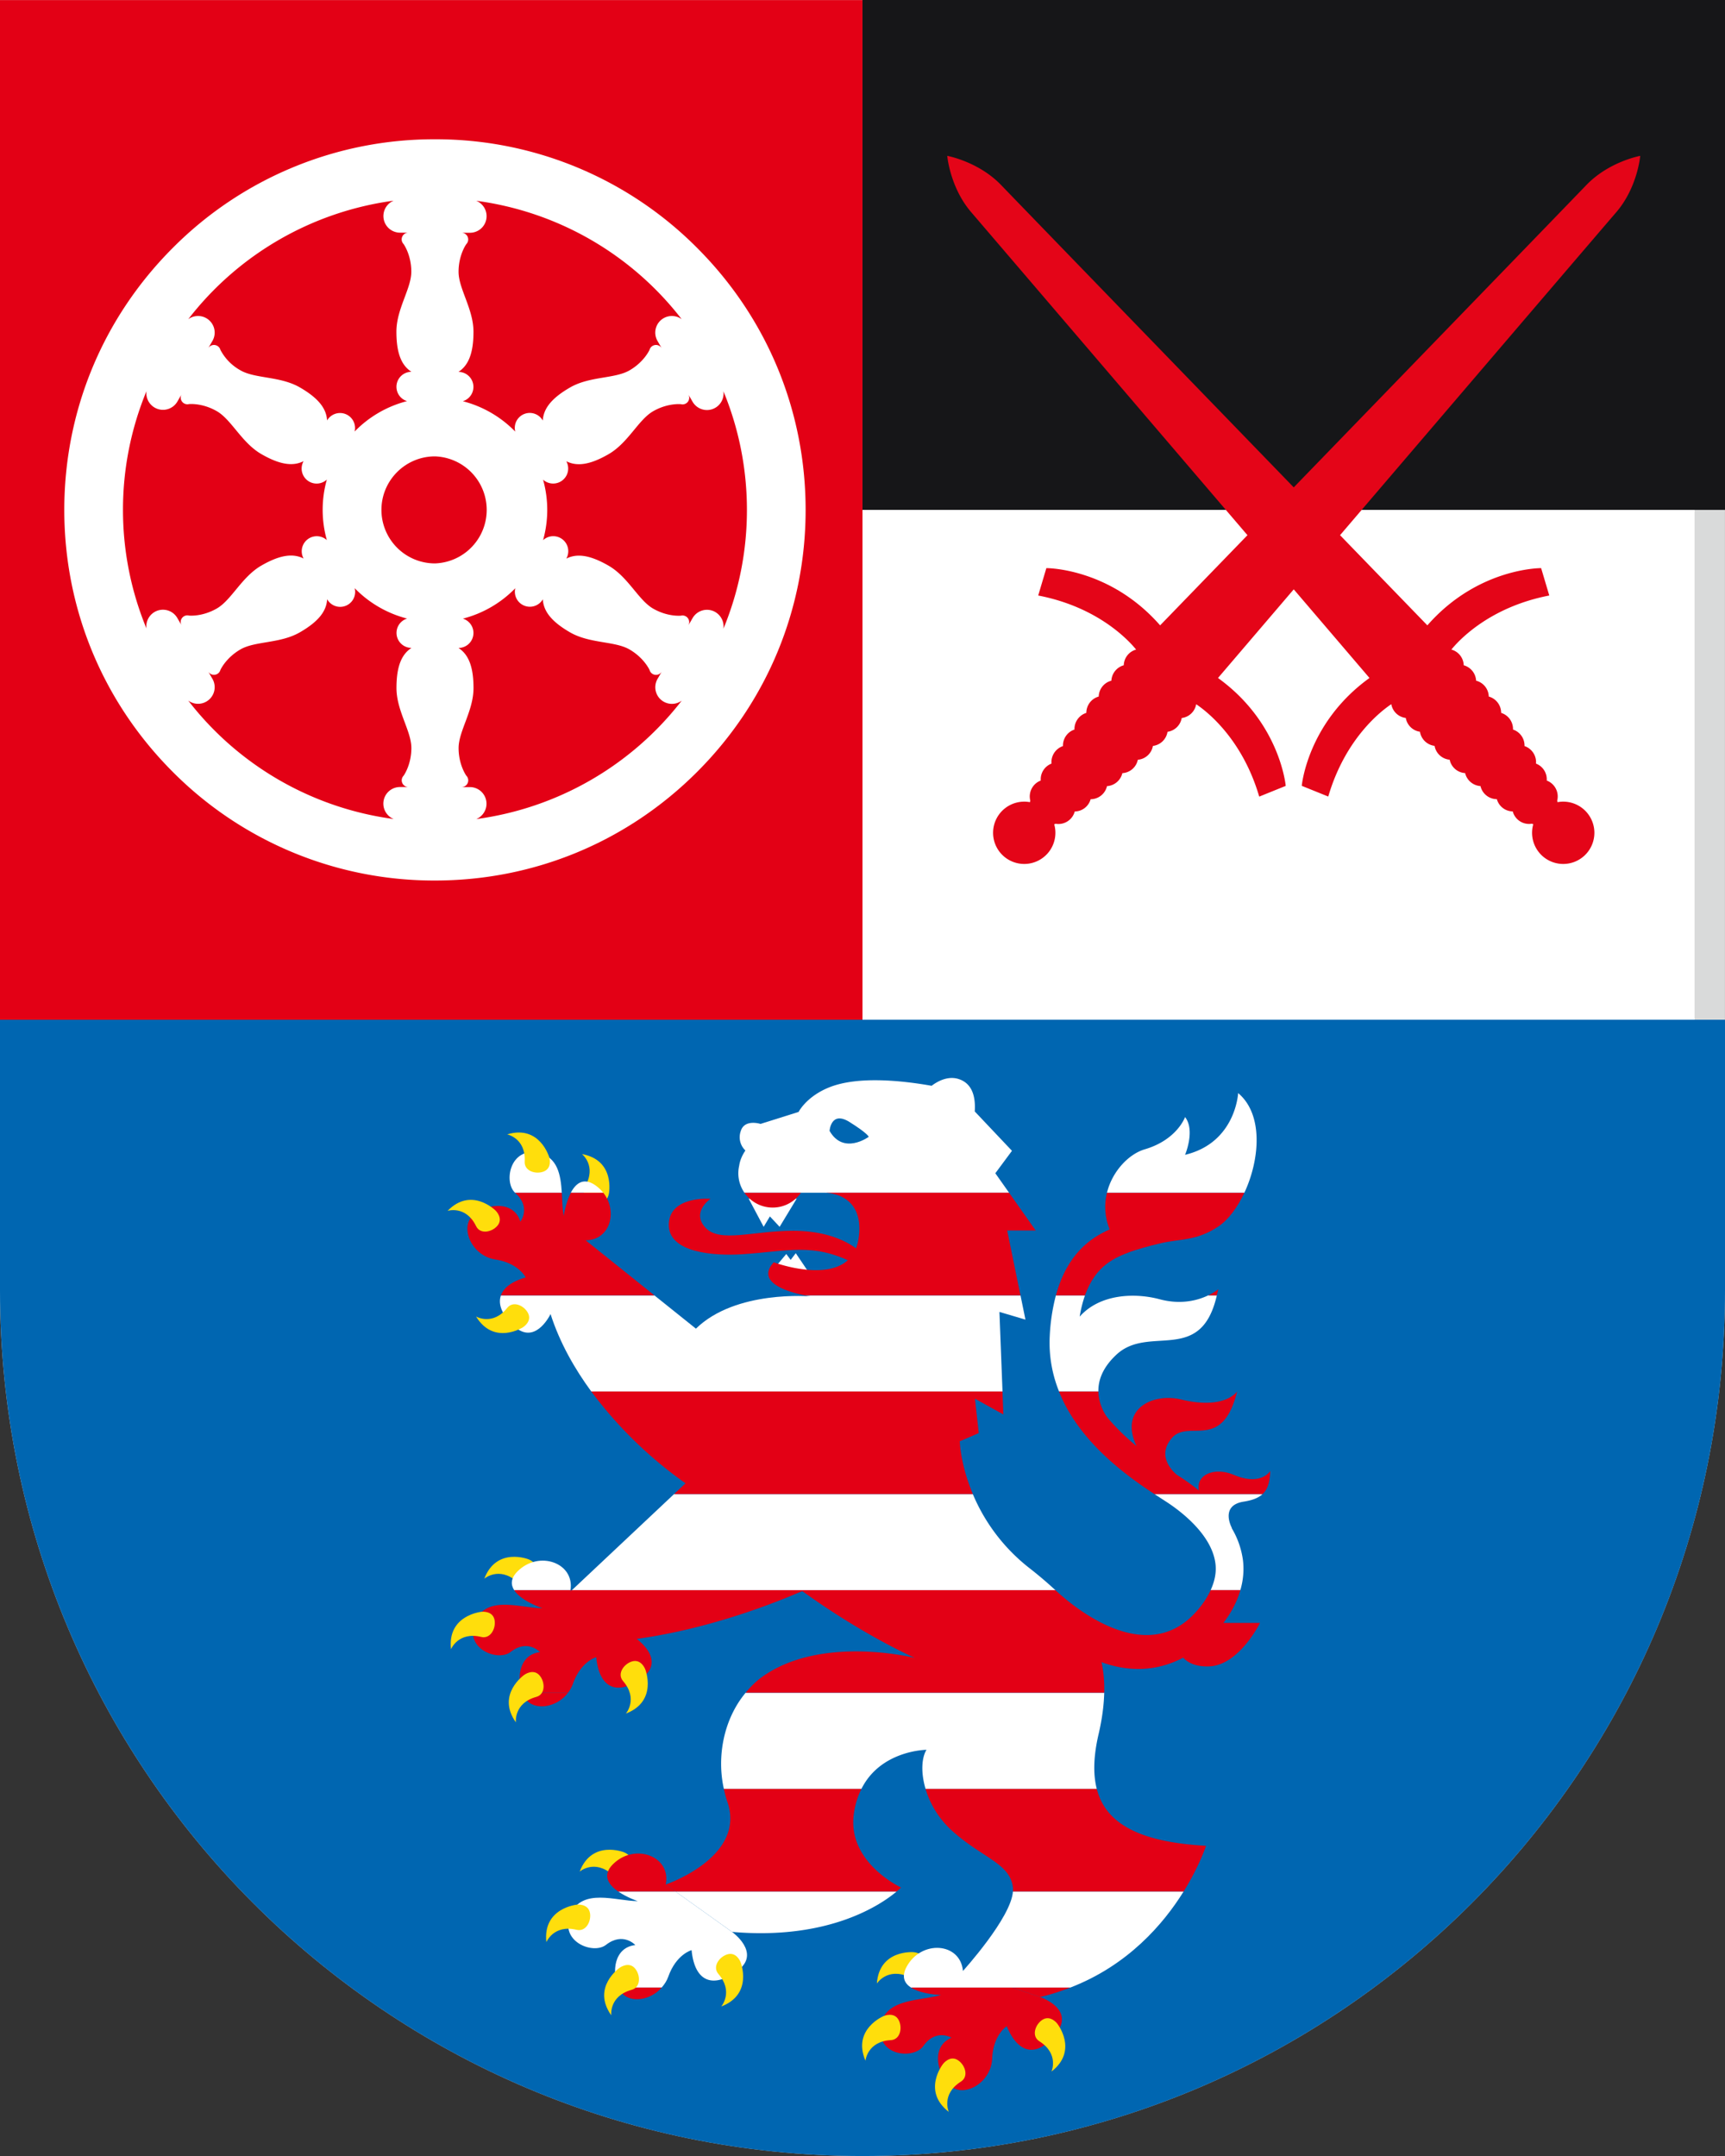
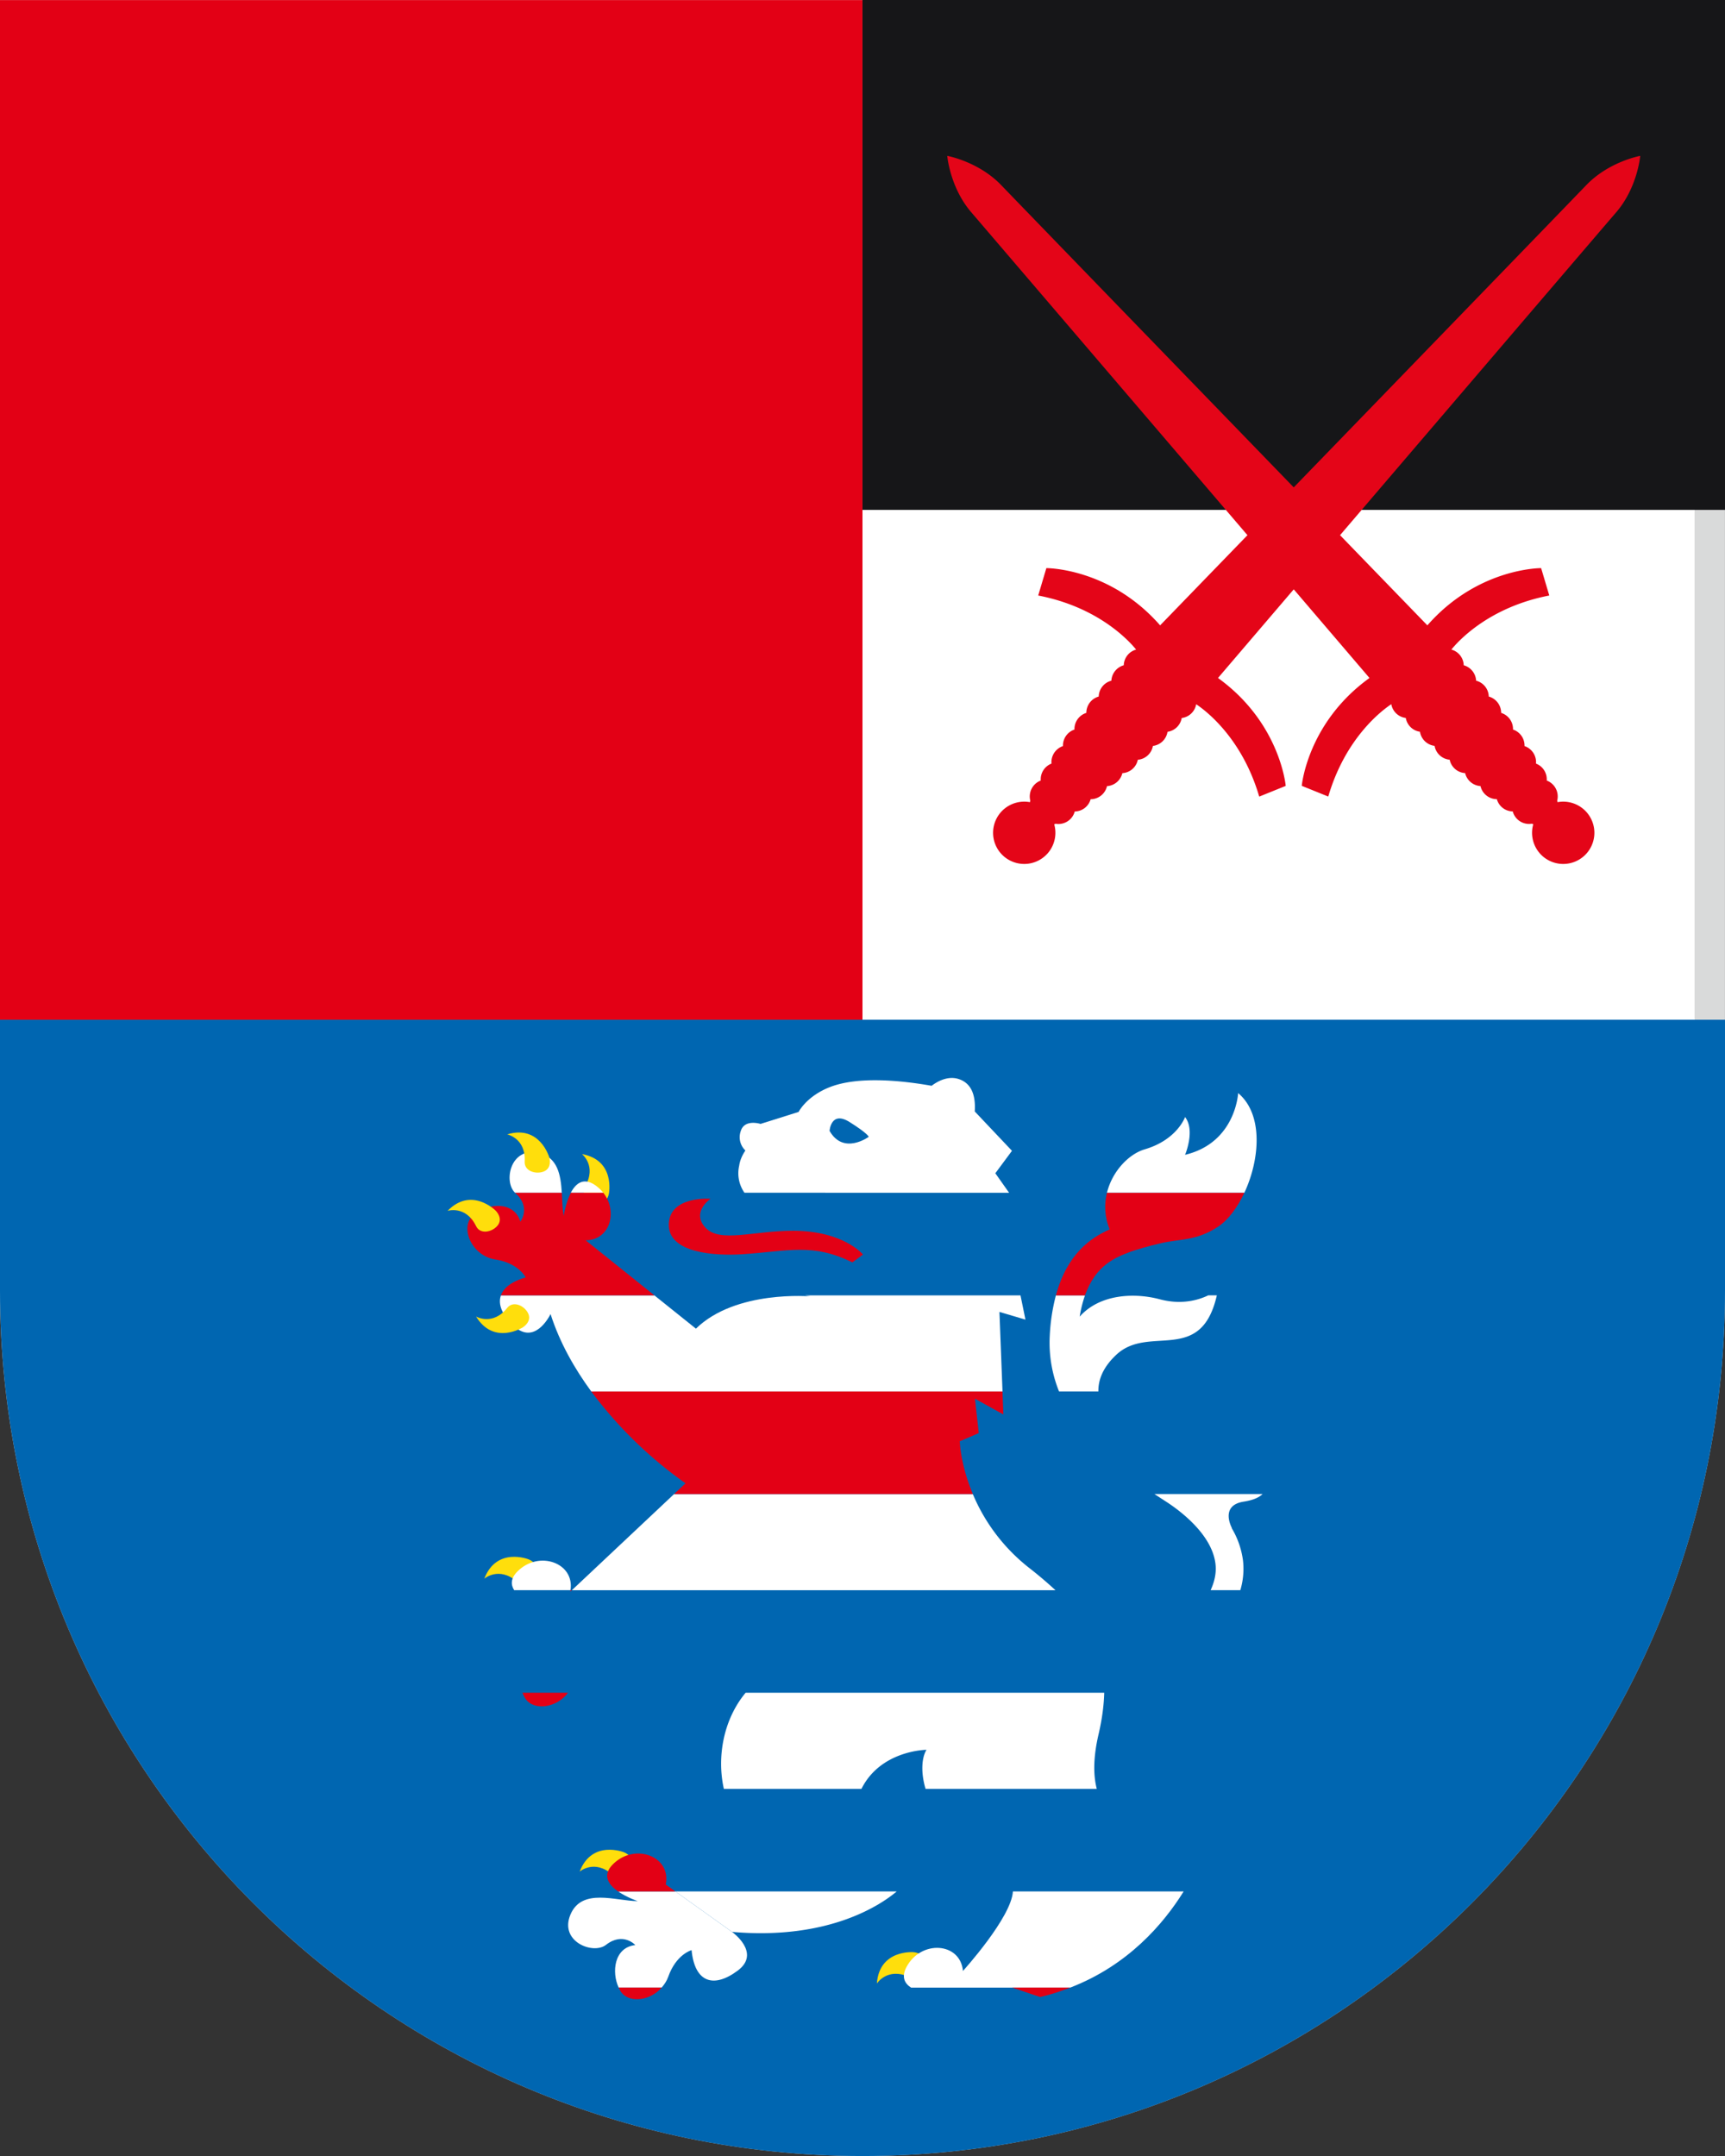
<svg xmlns="http://www.w3.org/2000/svg" xml:space="preserve" id="Ebene_1" x="0" y="0" style="enable-background:new 0 0 56.693 70.866" version="1.1" viewBox="0 0 56.693 70.866">
  <rect x="0" y="0" width="56.693" height="70.866" fill="#333333" stroke="none" />
  <style>.st0{fill:#fff}.st2{fill:#e30015}.st3{fill:#0066b1}.st5{fill:#e40518}.st6{fill:#ffde0c}</style>
  <path d="M28.346 70.366C12.992 70.366.5 57.83.5 42.421V.5h55.692v41.921c0 15.409-12.492 27.945-27.846 27.945z" class="st0" />
  <path d="M55.693 1v41.421c0 15.133-12.268 27.445-27.346 27.445S1 57.554 1 42.421V1h54.693m1-1H0v42.421c0 15.71 12.691 28.445 28.346 28.445s28.346-12.735 28.346-28.445V0h.001z" style="fill:#d9dada" />
  <path d="M0 .003h28.346v33.924H0z" class="st2" />
  <path d="M0 33.519v8.903c0 15.71 12.691 28.445 28.346 28.445s28.347-12.735 28.347-28.445v-8.903H0z" class="st3" />
  <path d="M28.346 0h28.347v16.76H28.346z" style="fill:#161618" />
-   <path d="M22.909 8.146a12.102 12.102 0 0 0-8.614-3.568 12.102 12.102 0 0 0-8.614 3.568c-2.301 2.301-3.568 5.36-3.568 8.614s1.267 6.313 3.568 8.614a12.102 12.102 0 0 0 8.614 3.568c3.254 0 6.313-1.267 8.614-3.568 2.301-2.301 3.568-5.36 3.568-8.614s-1.267-6.313-3.568-8.614zm.599 11.971a.546.546 0 0 0-.746.2l-.14.242a.22.22 0 0 0-.245-.322s-.431.045-.914-.234c-.483-.279-.815-1.036-1.463-1.41-.648-.374-1.061-.396-1.388-.232a.493.493 0 0 0-.764-.605 3.672 3.672 0 0 0 0-1.99.494.494 0 0 0 .764-.605c.328.164.74.142 1.388-.232.648-.374.979-1.131 1.463-1.41.483-.279.914-.234.914-.234a.219.219 0 0 0 .245-.322l.14.242a.546.546 0 0 0 1.014-.345c.497 1.204.772 2.522.772 3.903 0 1.381-.275 2.699-.772 3.903a.55.55 0 0 0-.268-.549zm-1.104-9.625a.546.546 0 0 0-.795.714l.14.242a.22.22 0 0 0-.402.052s-.176.396-.66.675c-.483.279-1.305.187-1.953.562-.648.374-.873.72-.895 1.086a.492.492 0 0 0-.905.364 3.687 3.687 0 0 0-1.722-.999.493.493 0 0 0-.144-.964c.306-.202.493-.57.493-1.318s-.49-1.414-.49-1.972.254-.909.254-.909a.22.22 0 0 0-.157-.374h.279a.546.546 0 0 0 .204-1.052 10.242 10.242 0 0 1 6.753 3.893zm-8.109 8.027a1.76 1.76 0 0 1-1.759-1.759c0-.97.789-1.759 1.759-1.759a1.76 1.76 0 0 1 0 3.518zM12.938 6.596a.547.547 0 0 0 .204 1.052h.279a.22.22 0 0 0-.157.374s.254.351.254.909-.49 1.223-.49 1.972.187 1.117.493 1.318a.493.493 0 0 0-.144.964 3.679 3.679 0 0 0-1.722.999.493.493 0 0 0-.905-.364c-.022-.366-.247-.712-.895-1.086-.648-.374-1.469-.282-1.953-.562a1.636 1.636 0 0 1-.658-.672.22.22 0 0 0-.402-.052l.14-.242a.546.546 0 0 0-.795-.714 10.256 10.256 0 0 1 6.751-3.896zm-8.124 6.261a.547.547 0 0 0 1.014.345l.14-.242a.22.22 0 0 0 .245.322s.431-.045.914.234c.483.279.815 1.036 1.463 1.41.648.374 1.061.396 1.388.232a.493.493 0 0 0 .764.605 3.672 3.672 0 0 0 0 1.99.494.494 0 0 0-.764.605c-.328-.164-.74-.142-1.388.232-.648.374-.979 1.131-1.463 1.41-.483.279-.914.234-.914.234a.219.219 0 0 0-.245.322l-.14-.242a.546.546 0 0 0-1.014.345 10.206 10.206 0 0 1-.772-3.903 10.2 10.2 0 0 1 .772-3.899zm1.373 10.171a.546.546 0 0 0 .795-.714l-.14-.242a.22.22 0 0 0 .402-.052s.176-.396.66-.675c.483-.279 1.305-.187 1.953-.562.648-.374.873-.72.895-1.086a.492.492 0 0 0 .905-.364 3.687 3.687 0 0 0 1.722.999.493.493 0 0 0 .144.964c-.306.202-.493.57-.493 1.318 0 .748.49 1.414.49 1.972s-.254.909-.254.909a.22.22 0 0 0 .157.374h-.279a.546.546 0 0 0-.204 1.052 10.244 10.244 0 0 1-6.753-3.893zm9.465 3.895a.547.547 0 0 0-.204-1.052h-.279a.22.22 0 0 0 .157-.374s-.254-.351-.254-.909.49-1.223.49-1.972c0-.748-.187-1.117-.493-1.318a.493.493 0 0 0 .144-.964 3.679 3.679 0 0 0 1.722-.999.493.493 0 0 0 .905.364c.022.366.247.712.895 1.086.648.374 1.469.282 1.953.562.483.279.66.675.66.675a.22.22 0 0 0 .402.052l-.14.242a.546.546 0 0 0 .795.714 10.267 10.267 0 0 1-6.753 3.893z" class="st0" />
  <path d="M40.03 22.285c1.994-2.334 12.445-14.563 13.083-15.302.706-.817.794-1.86.794-1.86s-1.03.186-1.777.966c-.676.705-11.867 12.261-14.002 14.466-1.663-1.899-3.739-1.881-3.739-1.881l-.268.9c1.966.379 2.974 1.476 3.218 1.777a.552.552 0 0 0-.406.516.556.556 0 0 0-.407.507.552.552 0 0 0-.416.521.557.557 0 0 0-.407.537.555.555 0 0 0-.39.548.553.553 0 0 0-.378.543.557.557 0 0 0-.377.576.553.553 0 0 0-.353.557.559.559 0 0 0-.344.661l-.011.05a1.024 1.024 0 1 0 .797.726l.049-.016a.555.555 0 0 0 .626-.404.55.55 0 0 0 .522-.403.554.554 0 0 0 .538-.43.557.557 0 0 0 .505-.427.552.552 0 0 0 .508-.44.552.552 0 0 0 .496-.455.554.554 0 0 0 .48-.464.552.552 0 0 0 .466-.453.55.55 0 0 0 .476-.453c.323.215 1.51 1.115 2.072 3.036l.871-.352c-.001-.002-.179-2.071-2.226-3.547z" class="st5" />
  <path d="M45.009 22.285A22935.362 22935.362 0 0 0 31.926 6.983c-.706-.817-.794-1.86-.794-1.86s1.03.186 1.777.966c.676.705 11.867 12.261 14.002 14.466 1.663-1.899 3.739-1.881 3.739-1.881l.268.9c-1.966.379-2.974 1.476-3.218 1.777a.552.552 0 0 1 .406.516.556.556 0 0 1 .407.507.552.552 0 0 1 .416.521.557.557 0 0 1 .407.537.555.555 0 0 1 .39.548.553.553 0 0 1 .378.543.557.557 0 0 1 .377.576.553.553 0 0 1 .353.557.559.559 0 0 1 .344.661l.011.05a1.024 1.024 0 1 1-.797.724l-.049-.016a.555.555 0 0 1-.626-.404.55.55 0 0 1-.522-.403.554.554 0 0 1-.538-.43.557.557 0 0 1-.505-.427.552.552 0 0 1-.508-.44.552.552 0 0 1-.496-.455.554.554 0 0 1-.48-.464.552.552 0 0 1-.466-.453.55.55 0 0 1-.476-.453c-.323.215-1.51 1.115-2.072 3.036l-.871-.352c.001 0 .179-2.069 2.226-3.545z" class="st5" />
  <path d="M27.122 39.206h6.043l-.453-.642.547-.738-1.223-1.293c.031-.481-.079-.919-.527-1.065-.294-.096-.613.011-.891.221-.991-.175-2.422-.322-3.354.047-.765.303-1.017.812-1.017.812l-1.252.394s-.531-.171-.651.24a.6.6 0 0 0 .154.634c-.123.182-.183.35-.205.503a1.118 1.118 0 0 0 .174.886H27.122z" class="st0" />
  <path d="M30.029 64.167s-1.13-.1-1.21 1.03c0 0 .34-.537 1.05-.22.283.127.527-.179.532-.459.005-.328-.372-.351-.372-.351zM20.508 60.883s-1.052-.423-1.457.635c0 0 .481-.415 1.068.094.234.203.556-.018.642-.285.102-.312-.253-.444-.253-.444zM20.011 39.24s.223-1.103-.883-1.306c0 0 .492.394.101 1.059-.156.265.118.539.394.575.324.042.388-.328.388-.328zM17.374 51.255s-1.052-.423-1.457.635c0 0 .481-.415 1.068.094.234.203.556-.018.642-.285.101-.312-.253-.444-.253-.444z" class="st6" />
  <path d="M26.07 40.455c-1.326-.001-2.417.409-2.889-.106s.172-.946.172-.946-1.352-.106-1.373.839c-.021.944 1.506 1.044 2.421.984 1.514-.101 2.309-.376 3.612.268l.35-.258c-.001 0-.637-.779-2.293-.781z" class="st2" />
-   <path d="m25.986 41.412-.145-.194-.372.445.64.452.47-.292-.426-.632zM24.606 39.4l.492.925.205-.342.32.342.56-.925z" class="st0" />
  <path d="M27.264 37.171s.043-.676.658-.29.629.486.629.486-.829.609-1.287-.196z" class="st3" />
  <path d="M17.279 55.848c.279.39 1.015.291 1.389-.208H17.17c.03.076.066.147.109.208z" class="st2" />
  <path d="M17.012 51.647c-.235.233-.227.444-.113.621h1.85c.142-.894-1.031-1.322-1.737-.621zM17.698 37.895c-.93-.206-1.157.951-.769 1.311h1.535c-.036-.582-.129-1.17-.766-1.311z" class="st0" />
  <path d="m40.661 45.733-.003.004h.001z" class="st2" />
  <path d="M39.992 42.577h-.281c-.327.157-.881.32-1.597.129-.837-.223-1.973-.171-2.63.571.044-.269.104-.498.175-.7h-.956a6.395 6.395 0 0 0-.202 1.324 4.276 4.276 0 0 0 .305 1.835h1.293c-.007-.357.13-.781.599-1.215 1.07-.99 2.77.347 3.294-1.944zM38.2 49.277l.149.097c.442.289 1.484 1.065 1.598 2.029.034.283-.025.573-.159.865h.976a2.45 2.45 0 0 0 .087-.98 2.774 2.774 0 0 0-.376-1.069l.015.011s-.417-.743.379-.871c.283-.045.487-.118.628-.251h-3.555c.091.061.179.118.258.169zM23.79 58.799h4.522c.635-1.274 2.137-1.284 2.137-1.284-.164.272-.186.757-.03 1.284h5.627c-.127-.494-.105-1.09.06-1.799.115-.495.174-.943.185-1.361H24.506c-.723.867-.954 2.099-.716 3.16zM40.692 35.929s-.077 1.631-1.744 2.029c0 0 .341-.804 0-1.241 0 0-.261.748-1.327 1.061-.514.151-1.065.712-1.24 1.427h4.516c.506-1.084.634-2.571-.205-3.276zM19.564 38.958c-.393-.272-.646-.054-.804.247h1.068a1.252 1.252 0 0 0-.264-.247zM34.63 52.215l.001.002a13.114 13.114 0 0 0-.789-.667 6.063 6.063 0 0 1-1.87-2.441h-9.818l-3.359 3.16h15.894l-.059-.054zM29.47 62.171h-7.272l1.861 1.329c3.22.282 4.935-.926 5.411-1.329z" class="st0" />
  <path d="M20.961 62.489c-.716-.002-1.835-.449-2.212.44s.744 1.328 1.166.998c.563-.438.965.006.965.006-.705.078-.781.902-.547 1.397h1.413c.088-.101.166-.214.215-.352.262-.745.768-.878.768-.878.105 1.071.729 1.26 1.515.674.787-.586-.187-1.275-.187-1.275l-1.86-1.329h-1.881c.289.202.645.319.645.319zM31.648 64.784c-.086-.943-1.372-1.029-1.852-.137-.18.334-.066.547.146.684h3.324l-.772-.261.772.261h1.909c1.893-.729 3.063-2.091 3.726-3.16H33.29c-.054.863-1.642 2.613-1.642 2.613zM32.847 43.122l.855.253-.163-.797h-7.091c.117.023.194.034.194.034s-2.46-.221-3.77 1.06l-1.365-1.094h-5.044c-.106.296.04.65.429 1.011.664.615 1.139-.271 1.202-.397.304.949.795 1.803 1.339 2.546h13.515l-.101-2.616z" class="st0" />
  <path d="m21.879 61.943.319.228zM18.795 52.268h-.045c-.003.016-.002.031-.006.047l.051-.047zM36.47 40.409c-.613.272-1.395.793-1.767 2.169h.956c.351-.993.989-1.241 1.492-1.433l.011-.005c.195-.065.546-.174.992-.277.631-.147 1.17-.071 1.883-.546.328-.218.631-.624.858-1.11H36.38c-.091.37-.082.782.09 1.202z" class="st2" />
-   <path d="M39.274 53.019c-1.57 1.696-3.804-.023-4.586-.751H18.795l-.05.047.006-.047H16.9c.235.366.927.593.927.593-.716-.002-1.834-.449-2.211.44-.377.889.744 1.328 1.166.998.563-.438.966.006.966.006-.675.075-.776.835-.578 1.334h1.498a1.07 1.07 0 0 0 .16-.29c.262-.745.768-.878.768-.878.105 1.071.729 1.26 1.515.674.787-.586-.187-1.275-.187-1.275 2.356-.322 4.493-1.16 5.443-1.572 2.04 1.473 3.704 2.198 3.704 2.198s-3.063-.777-5.02.62c-.209.149-.385.33-.545.522H36.29a4.092 4.092 0 0 0-.088-1.004c.359.133.771.224 1.211.224.47 0 .971-.107 1.471-.371.153.16.41.304.859.286.985-.039 1.667-1.429 1.667-1.429h-1.203c.271-.352.453-.712.558-1.077h-.976c-.115.25-.282.5-.515.752zM21.879 61.943l.319.228h7.272c.093-.079.143-.13.143-.13s-1.76-.813-1.554-2.4c.043-.331.134-.605.252-.841H23.79c.031.138.063.276.109.407.653 1.831-2.02 2.736-2.02 2.736zM37.941 49.109h3.555c.162-.152.241-.384.249-.757 0 0-.299.505-1.194.126-.615-.26-1.247-.026-1.15.514a6.627 6.627 0 0 0-.566-.415l-.153-.099s-.74-.56-.163-1.216c.549-.624 1.649.458 2.139-1.524h-.002c-.015.023-.423.606-1.844.261-.895-.218-2.045.287-1.46 1.531a7.174 7.174 0 0 1-.962-.943 1.55 1.55 0 0 1-.292-.848h-1.293c.656 1.644 2.197 2.754 3.136 3.37zM39.711 42.577h.281c.015-.067.033-.125.046-.198 0 0-.118.098-.327.198zM31.305 60.189c.994.892 1.92 1.063 1.989 1.886.003.03-.002.063-.004.096h5.611c.523-.843.736-1.501.736-1.501-2.162-.12-3.294-.714-3.591-1.87h-5.627c.138.468.418.97.886 1.389zM28.939 66.635c-.103.96 1.097 1.055 1.406.617.412-.583.926-.274.926-.274-.72.309-.446 1.269 0 1.612.446.343 1.303-.137 1.337-.926.034-.789.48-1.063.48-1.063.412.994 1.063.994 1.646.206.583-.789-.549-1.166-.549-1.166l-.919-.311h-3.324c.355.229.986.242.986.242-.686.206-1.886.103-1.989 1.063zM25.395 39.692c.384 0 .723-.193.926-.486h-1.853c.204.293.542.486.927.486zM28.219 40.697c-.249 1.744-2.789.794-2.789.794-.625.68.538.99 1.017 1.086h7.091l-.436-2.131h.937l-.875-1.241h-6.043c.001.001 1.314-.014 1.098 1.492z" class="st2" />
  <path d="M34.185 65.641c.353-.081.677-.19.99-.311h-1.909l.919.311zM21.747 65.33h-1.413c.024.051.049.103.079.146.267.372.948.295 1.334-.146zM21.879 61.943c.191-.927-1.014-1.382-1.732-.668-.371.369-.14.681.17.896h1.881l-.319-.228zM31.545 47.4l-.007-.023.63-.272-.126-1.131.934.518-.029-.755H19.433a13.745 13.745 0 0 0 3.097 3.018l.001-.002.001.001-.377.354h9.818c-.405-.962-.428-1.708-.428-1.708z" class="st2" />
-   <path d="M15.827 52.978s-1.13.105-1.005 1.232c0 0 .238-.589.993-.405.301.073.486-.271.441-.547-.054-.326-.429-.28-.429-.28zM17.235 55.048s-.936.641-.28 1.565c0 0-.078-.631.671-.837.299-.082.293-.473.119-.692-.205-.258-.51-.036-.51-.036zM21.206 54.867s.423 1.053-.636 1.457c0 0 .415-.481-.093-1.069-.203-.234.019-.556.285-.642.313-.101.444.254.444.254zM18.962 62.605s-1.13.105-1.005 1.232c0 0 .238-.589.993-.405.301.073.486-.271.441-.547-.054-.325-.429-.28-.429-.28zM20.369 64.676s-.936.641-.28 1.565c0 0-.078-.631.671-.837.299-.082.293-.473.119-.692-.204-.258-.51-.036-.51-.036zM24.34 64.495s.423 1.053-.636 1.457c0 0 .415-.481-.093-1.069-.203-.234.019-.556.285-.642.313-.101.444.254.444.254zM29.048 66.264s-1.05.429-.604 1.47c0 0 .057-.633.833-.676.31-.017.387-.4.263-.651-.146-.295-.492-.143-.492-.143zM30.996 67.837s-.71.885.186 1.579c0 0-.258-.581.399-.995.262-.165.144-.537-.087-.697-.27-.188-.498.113-.498.113zM34.744 66.511s.71.885-.186 1.579c0 0 .258-.581-.399-.995-.262-.165-.144-.537.087-.697.269-.188.498.113.498.113z" class="st6" />
  <path d="M19.248 40.767c.801-.002 1.067-.944.58-1.561H18.76a2.712 2.712 0 0 0-.233.766c-.041-.223-.046-.494-.063-.766h-1.535l.006.007c.529.47.168.943.168.943-.225-.744-1.201-.579-1.588-.177-.387.402-.008 1.299.766 1.42.773.121.995.59.995.59-.466.134-.725.343-.813.589h5.044l-2.259-1.811z" class="st2" />
  <path d="M18.052 38.043s-.307-1.083-1.383-.757c0 0 .618.126.575.895-.017.307.352.425.613.331.307-.111.195-.469.195-.469zM16.287 39.79s-.794-.797-1.577.01c0 0 .601-.19.937.503.134.277.514.201.697-.009.215-.246-.057-.504-.057-.504zM17.182 43.63s-.95.603-1.536-.357c0 0 .544.318 1.025-.284.192-.24.546-.082.678.162.155.287-.167.479-.167.479z" class="st6" />
</svg>